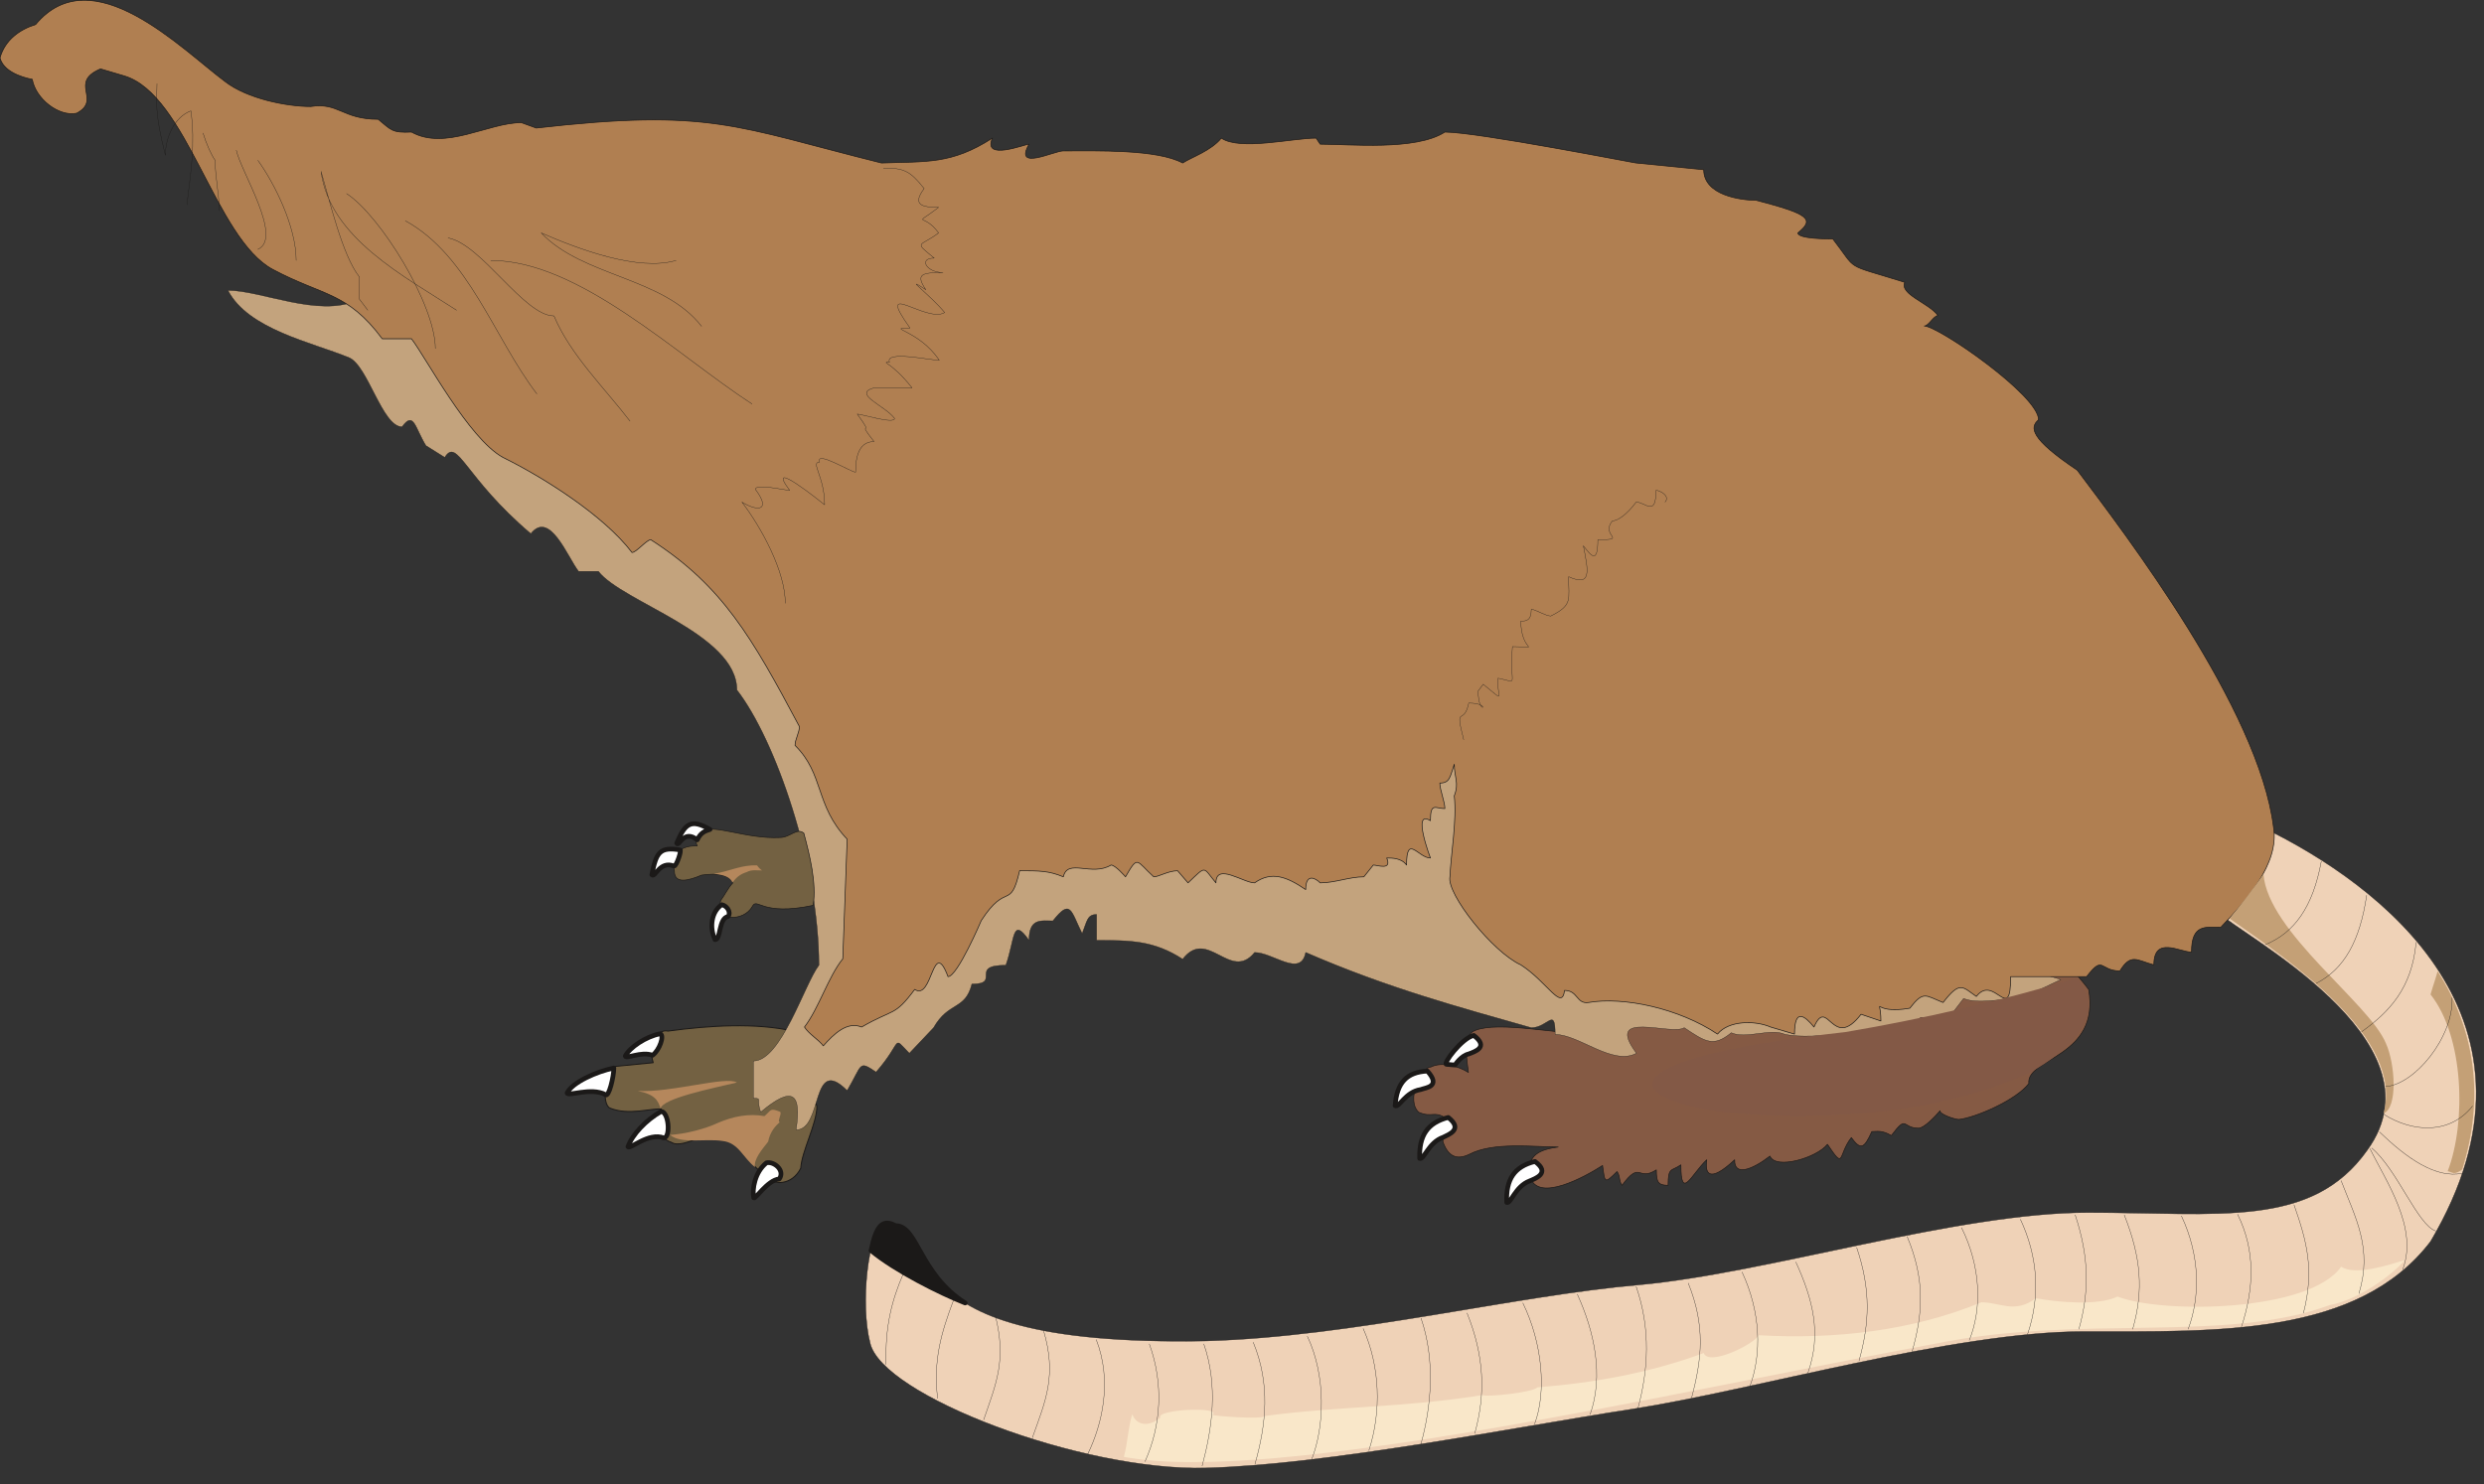
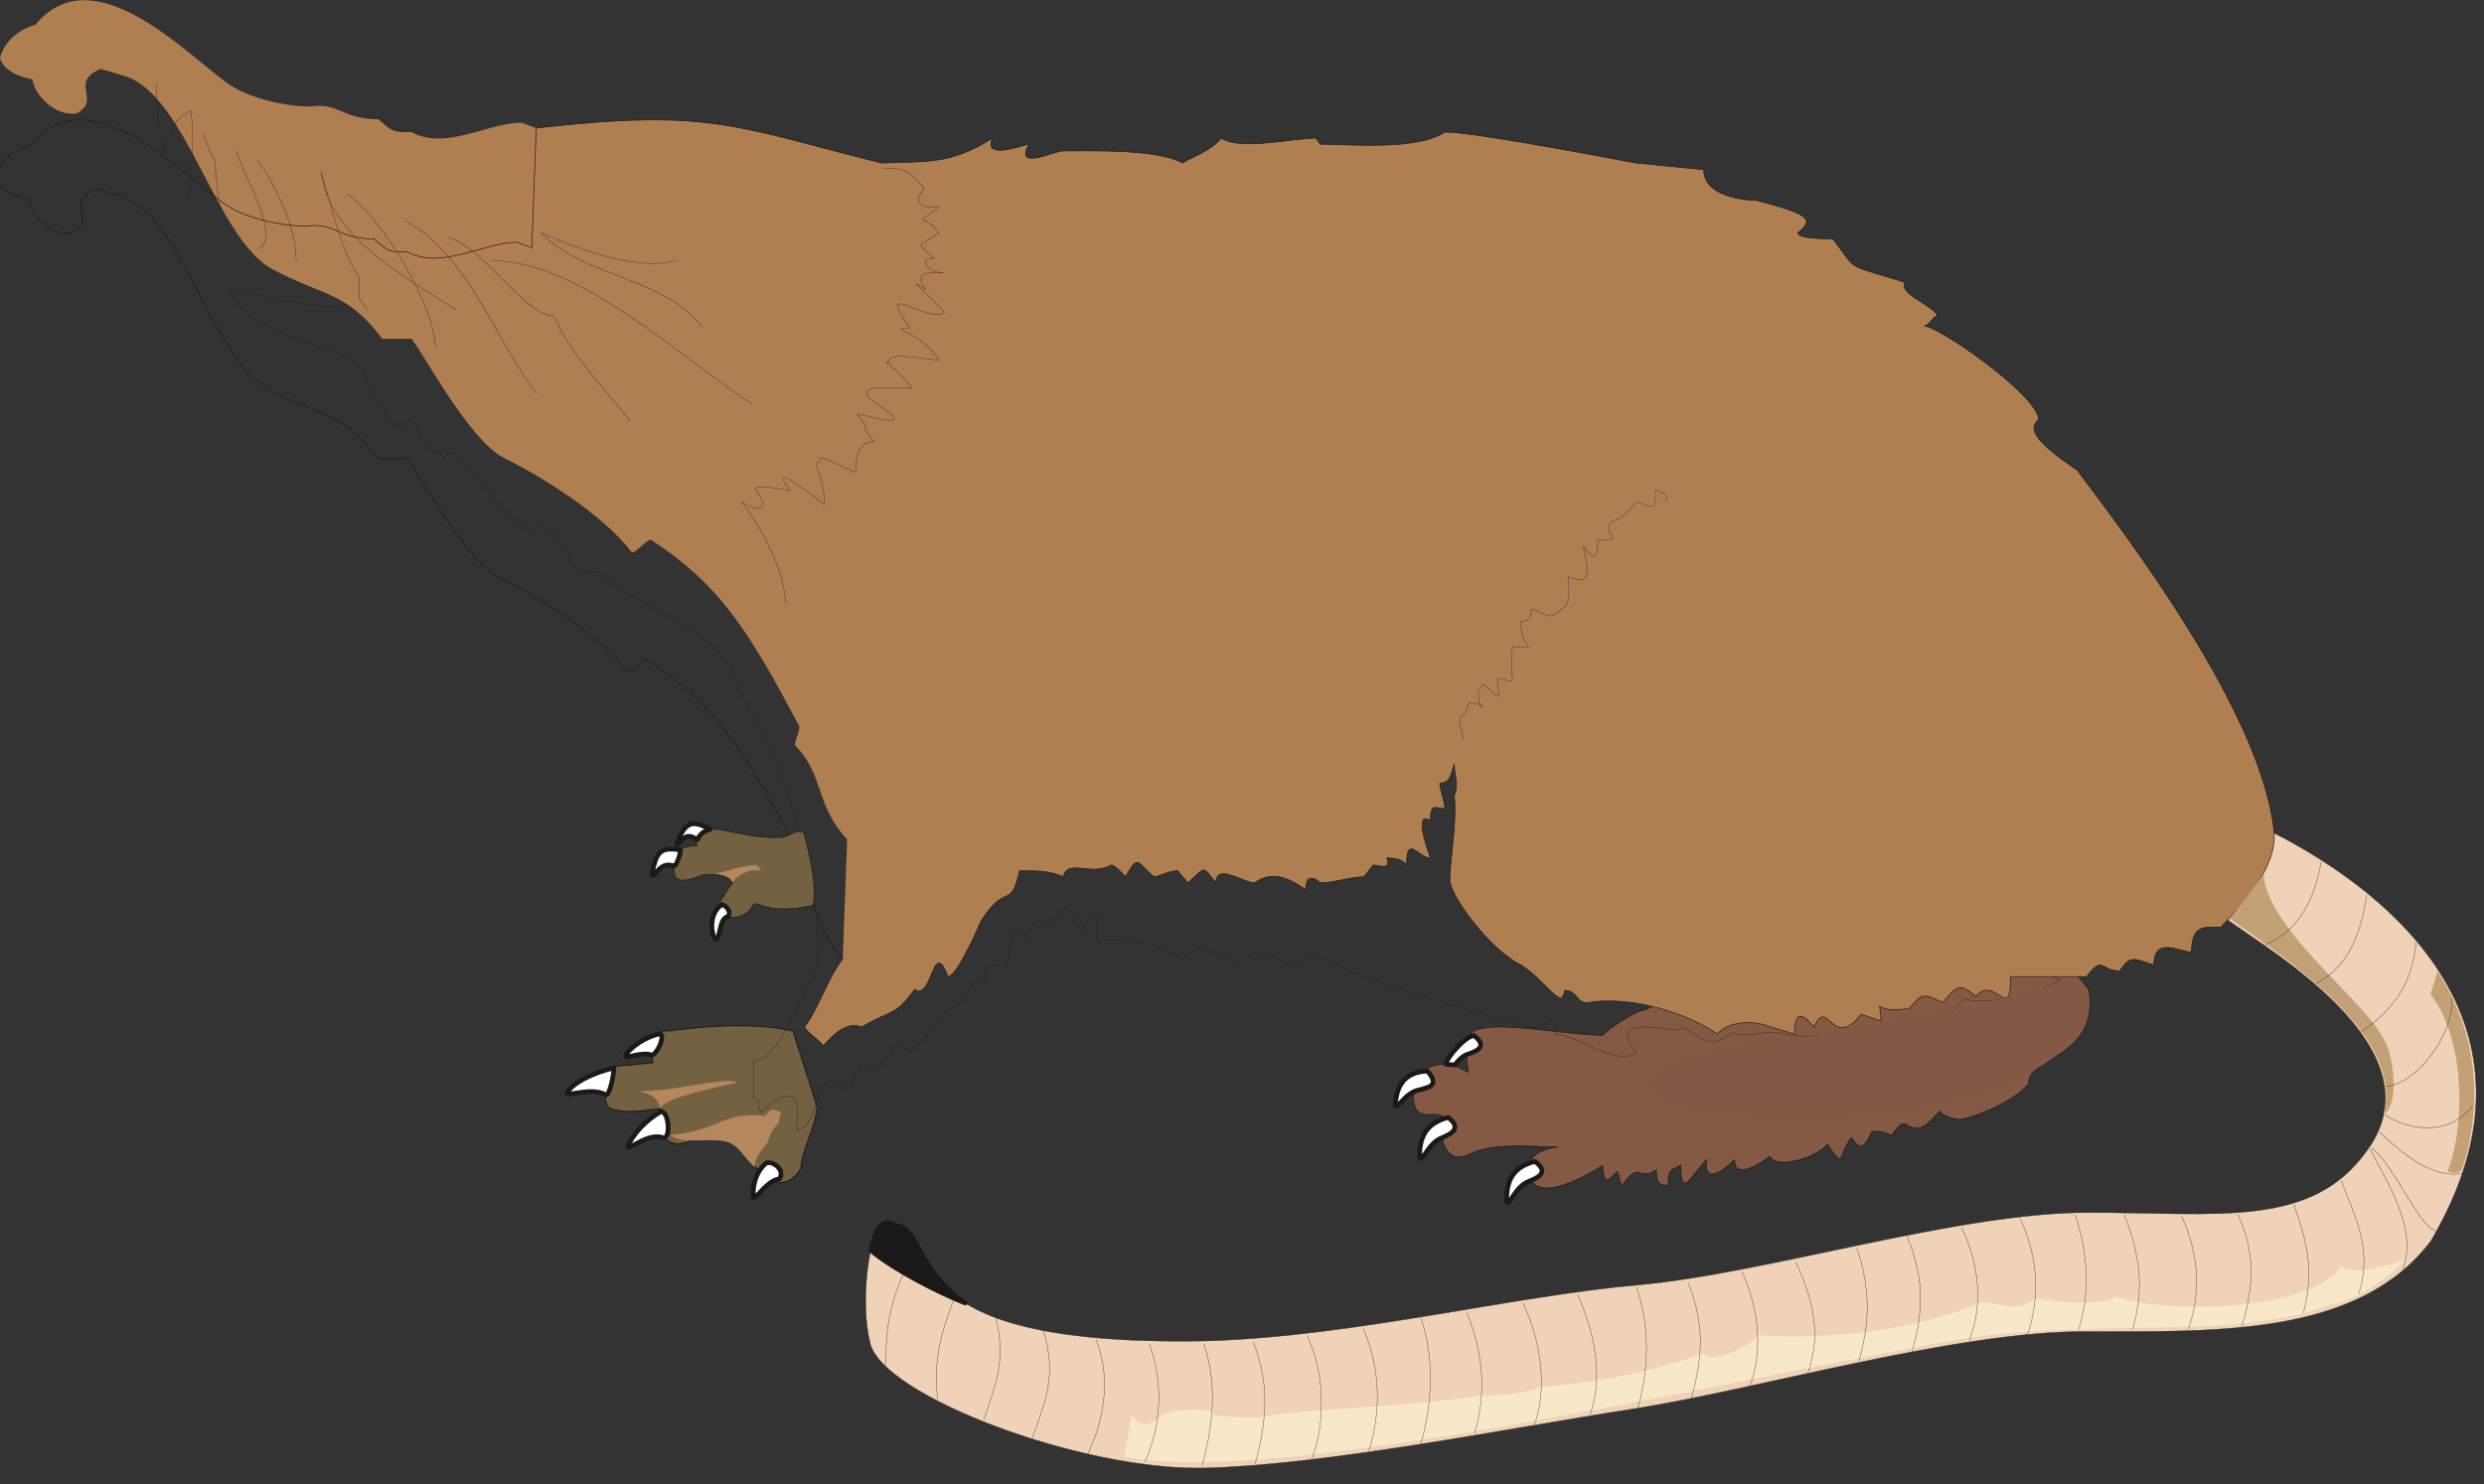
<svg xmlns="http://www.w3.org/2000/svg" xml:space="preserve" width="73.89mm" height="44.17mm" fill-rule="evenodd" stroke-linejoin="round" stroke-width="28.222" preserveAspectRatio="xMidYMid" version="1.2" viewBox="0 0 7389 4417">
  <rect x="0" y="0" width="7389" height="4417" fill="#333333" stroke="none" />
  <defs class="ClipPathGroup">
    <clipPath id="a" clipPathUnits="userSpaceOnUse">
      <path d="M0 0h7389v4417H0z" />
    </clipPath>
  </defs>
  <g class="SlideGroup">
    <g class="Slide" clip-path="url(#a)">
      <g class="Page">
        <g class="com.sun.star.drawing.ClosedBezierShape">
-           <path fill="none" d="M2574 2463h4794v1907H2574z" class="BoundingBox" />
          <path fill="#EFD2B7" d="M7042 3422c-165 234-442 186-831 186-388 0-952 180-1334 215-379 33-849 154-1288 167-1038 20-742-355-960-352-48 30-70 244-41 357 33 157 630 383 999 373 365-10 904-119 1267-175 364-56 956-231 1347-231 394 0 813 15 1029-268 391-661-153-1063-495-1230l-132 253c43 56 678 375 439 705Z" />
          <path fill="none" stroke="#1B1918" stroke-linecap="round" stroke-width="1" d="M7042 3422c-165 234-442 186-831 186-388 0-952 180-1334 215-379 33-849 154-1288 167-1038 20-742-355-960-352-48 30-70 244-41 357 33 157 630 383 999 373 365-10 904-119 1267-175 364-56 956-231 1347-231 394 0 813 15 1029-268 391-661-153-1063-495-1230l-132 253c43 56 678 375 439 705Z" />
        </g>
        <g class="com.sun.star.drawing.ClosedBezierShape">
          <path fill="none" d="M3342 3749h3813v603H3342z" class="BoundingBox" />
          <path fill="#F9E7C9" d="M7154 3749c-48 15-149 48-190 20-94 135-531 141-665 89-59 28-177 17-243 5-63 47-106 12-162 12-206 85-435 111-663 98-10 25-148 94-163 53-160 59-327 89-495 102-10 15-153 30-163 23-237 38-430 33-646 62-10 12-155 0-157-3 30-26-171-16-155 8-33 28-71 25-84-10-13 43-13 84-25 127 447 84 1631-192 2414-337 431-88 864 0 1174-115 84-15 185-89 223-134Z" />
        </g>
        <g class="com.sun.star.drawing.ClosedBezierShape">
          <path fill="none" d="M1798 3050h635v472h-635z" class="BoundingBox" />
          <path fill="#736142" d="M2359 3068c-110-25-247-17-372 0-34-8-59 46-44 94l-112 11c-28 13-44 109-17 124 55 23 124 0 153 3 0 38-14 86 30 99 36 24 133-48 188-48 41 74 26 105 95 146 18 33 77 30 102-21 3-51 48-133 48-184l-71-224Z" />
          <path fill="none" stroke="#1B1918" stroke-linecap="round" stroke-width="3" d="M2359 3068c-110-25-247-17-372 0-34-8-59 46-44 94l-112 11c-28 13-44 109-17 124 55 23 124 0 153 3 0 38-14 86 30 99 36 24 133-48 188-48 41 74 26 105 95 146 18 33 77 30 102-21 3-51 48-133 48-184l-71-224Z" />
        </g>
        <g class="com.sun.star.drawing.ClosedBezierShape">
-           <path fill="none" d="M4204 2693h2015v845H4204z" class="BoundingBox" />
          <path fill="#855A44" d="M4767 3081c-140-5-308-43-379-15-38 13-25 86-20 125-28-18-79-33-112-16-30 0-75 102-35 135 38 16 45-5 78 16 0 18-7 53-7 71 15 43 40 56 78 38 72-38 193-22 265-22-51 7-99 22-82 93 26 69 158-2 214-38 7 51 5 56 43 18 10 13 5 28 15 41 56-76 46-10 102-46 0 36 5 46 35 46 0-56 10-41 38-61 0 109 31 28 77-15-6 38 5 73 83 0-2 50 52 30 105-11 16 41 138 6 171-35 53 79 30 33 71-20 28 38 38 33 61-18 15 0 30-5 58 12 48-64 31-22 81-22 16 0 49-34 64-52-3 10 43 26 56 26 48-5 170-57 208-107-8-77 213-77 178-280-356-466-848-184-1319 61-28 0-115 61-127 76Z" />
          <path fill="none" stroke="#1B1918" stroke-linecap="round" stroke-width="2" d="M4767 3081c-140-5-308-43-379-15-38 13-25 86-20 125-28-18-79-33-112-16-30 0-75 102-35 135 38 16 45-5 78 16 0 18-7 53-7 71 15 43 40 56 78 38 72-38 193-22 265-22-51 7-99 22-82 93 26 69 158-2 214-38 7 51 5 56 43 18 10 13 5 28 15 41 56-76 46-10 102-46 0 36 5 46 35 46 0-56 10-41 38-61 0 109 31 28 77-15-6 38 5 73 83 0-2 50 52 30 105-11 16 41 138 6 171-35 53 79 30 33 71-20 28 38 38 33 61-18 15 0 30-5 58 12 48-64 31-22 81-22 16 0 49-34 64-52-3 10 43 26 56 26 48-5 170-57 208-107-8-77 213-77 178-280-356-466-848-184-1319 61-28 0-115 61-127 76Z" />
        </g>
        <g class="com.sun.star.drawing.ClosedBezierShape">
          <path fill="none" d="M677 863h5455v2501H677z" class="BoundingBox" />
-           <path fill="#C3A37D" d="M1061 894c-114 51-284-30-383-30 60 116 248 154 360 200 56 23 99 206 158 206 35-48 38 2 71 56l56 35c38-61 58 59 256 227 56-71 109 69 142 112h59c71 92 412 186 412 353 115 148 244 521 244 819-43 56-112 285-195 285v111c28 0 7 3 22 41 94-79 122-58 105 53 81 0 43-226 152-117 46-78 33-91 86-55 82-94 46-110 99-56l72-76c45-79 94-51 114-130 89 0-10-56 101-56 28-79 18-146 69-74 0-67 36-58 71-58 53-67 53-31 87 38 15-38 15-57 43-57v77c99 0 170 0 256 56 74-96 142 69 214-20 55 0 137 76 152 0 246 107 457 163 671 224 50 0 71-64 71 20 71 0 171 94 242 56-99-132 104-51 142-76 64 43 87 58 140 15 43 20 117-15 160 5 84 18 277-18 361-18l43-33h84l43-56c43 18 114 0 170 0l119-56c-508-175-1393 181-1647-250-104-170 13-409-172-503-143-53-234 557-1136 300-655-185-1667-1583-2114-1568Z" />
          <path fill="none" stroke="#1B1918" stroke-linecap="round" stroke-width="1" d="M1061 894c-114 51-284-30-383-30 60 116 248 154 360 200 56 23 99 206 158 206 35-48 38 2 71 56l56 35c38-61 58 59 256 227 56-71 109 69 142 112h59c71 92 412 186 412 353 115 148 244 521 244 819-43 56-112 285-195 285v111c28 0 7 3 22 41 94-79 122-58 105 53 81 0 43-226 152-117 46-78 33-91 86-55 82-94 46-110 99-56l72-76c45-79 94-51 114-130 89 0-10-56 101-56 28-79 18-146 69-74 0-67 36-58 71-58 53-67 53-31 87 38 15-38 15-57 43-57v77c99 0 170 0 256 56 74-96 142 69 214-20 55 0 137 76 152 0 246 107 457 163 671 224 50 0 71-64 71 20 71 0 171 94 242 56-99-132 104-51 142-76 64 43 87 58 140 15 43 20 117-15 160 5 84 18 277-18 361-18l43-33h84l43-56c43 18 114 0 170 0l119-56c-508-175-1393 181-1647-250-104-170 13-409-172-503-143-53-234 557-1136 300-655-185-1667-1583-2114-1568Z" />
        </g>
        <g class="com.sun.star.drawing.ClosedBezierShape">
          <path fill="none" d="M-1-1h6769v3116H-1z" class="BoundingBox" />
          <path fill="#B07F51" d="M1595 381c519-59 590-5 1027 104 132-5 208 5 330-74-30 69 97 18 109 18-46 81 74 20 102 20 101 0 279-5 355 36 28-18 84-36 115-74 56 38 211 0 282 0l12 18c87 0 285 20 371-36 97 0 574 94 569 92l201 20c0 76 110 91 156 91 157 41 175 56 124 97 0 18 89 18 104 18 77 99 28 71 214 129-16 36 71 61 99 99-13 0-28 31-41 31 41 0 340 206 340 279-27 23-25 56 115 150 142 189 541 710 584 1063 18 109-84 221-157 297-46 0-87-10-87 74-35 0-112-49-112 38-50-13-68-36-101 18-61 0-48-49-99 17h-226c0 145-49-10-102 59-41-28-48-48-99 18-53-21-58-36-99 17-119 21-86-45-86 38l-59-20c-86 112-99-56-140 38-27-33-58-58-58 21l-71-21c-46-20-125-20-158 21-115-77-280-112-384-94-36 5-31-36-71-36-8 63-51-25-130-76-84-38-221-211-211-262 3-68 21-167 13-241 15-38 0-56 0-94-13 38-13 56-43 56 0 20 15 56 15 76-28 0-43-20-43 36-56-36 0 111 0 111-36 0-71-73-71 21-15-21-43-21-59-21 16 38-27 21-40 21l-28 35c-43 0-86 18-130 18-12-13-43-31-43 20-56-38-101-56-152-20-33 0-115-61-115 0-40-48-27-53-83 0l-31-36c-28 0-56 18-71 18-53-48-46-66-84 0 0 0-30-35-43-35-58 35-129-21-142 35-43-18-71-18-130-18-28 120-38 31-114 148 0 0-71 167-99 167-46-122-46 74-99 38-61 82-61 56-158 112-43-18-83 21-114 56-13-18-43-35-56-56 43-56 71-150 114-203l13-356c-96-101-68-193-155-279 0-18 13-38 13-56-142-267-229-419-442-556-13 0-43 38-56 38-86-113-270-227-384-283-102-56-229-297-272-353h-87c-104-140-177-127-325-206-172-91-256-520-442-576l-71-21c-96 41 5 92-71 132-53 11-122-43-132-101 0 0-84-13-96-64 15-53 58-84 106-99 168-202 435 74 564 170 66 51 183 74 254 74 84-13 94 38 201 38 38 31 40 41 99 38 101 56 228-28 327-28l44 16Z" />
-           <path fill="none" stroke="#1B1918" stroke-linecap="round" stroke-width="2" d="M1595 381c519-59 590-5 1027 104 132-5 208 5 330-74-30 69 97 18 109 18-46 81 74 20 102 20 101 0 279-5 355 36 28-18 84-36 115-74 56 38 211 0 282 0l12 18c87 0 285 20 371-36 97 0 574 94 569 92l201 20c0 76 110 91 156 91 157 41 175 56 124 97 0 18 89 18 104 18 77 99 28 71 214 129-16 36 71 61 99 99-13 0-28 31-41 31 41 0 340 206 340 279-27 23-25 56 115 150 142 189 541 710 584 1063 18 109-84 221-157 297-46 0-87-10-87 74-35 0-112-49-112 38-50-13-68-36-101 18-61 0-48-49-99 17h-226c0 145-49-10-102 59-41-28-48-48-99 18-53-21-58-36-99 17-119 21-86-45-86 38l-59-20c-86 112-99-56-140 38-27-33-58-58-58 21l-71-21c-46-20-125-20-158 21-115-77-280-112-384-94-36 5-31-36-71-36-8 63-51-25-130-76-84-38-221-211-211-262 3-68 21-167 13-241 15-38 0-56 0-94-13 38-13 56-43 56 0 20 15 56 15 76-28 0-43-20-43 36-56-36 0 111 0 111-36 0-71-73-71 21-15-21-43-21-59-21 16 38-27 21-40 21l-28 35c-43 0-86 18-130 18-12-13-43-31-43 20-56-38-101-56-152-20-33 0-115-61-115 0-40-48-27-53-83 0l-31-36c-28 0-56 18-71 18-53-48-46-66-84 0 0 0-30-35-43-35-58 35-129-21-142 35-43-18-71-18-130-18-28 120-38 31-114 148 0 0-71 167-99 167-46-122-46 74-99 38-61 82-61 56-158 112-43-18-83 21-114 56-13-18-43-35-56-56 43-56 71-150 114-203l13-356c-96-101-68-193-155-279 0-18 13-38 13-56-142-267-229-419-442-556-13 0-43 38-56 38-86-113-270-227-384-283-102-56-229-297-272-353h-87c-104-140-177-127-325-206-172-91-256-520-442-576l-71-21c-96 41 5 92-71 132-53 11-122-43-132-101 0 0-84-13-96-64 15-53 58-84 106-99 168-202 435 74 564 170 66 51 183 74 254 74 84-13 94 38 201 38 38 31 40 41 99 38 101 56 228-28 327-28l44 16Z" />
+           <path fill="none" stroke="#1B1918" stroke-linecap="round" stroke-width="2" d="M1595 381c519-59 590-5 1027 104 132-5 208 5 330-74-30 69 97 18 109 18-46 81 74 20 102 20 101 0 279-5 355 36 28-18 84-36 115-74 56 38 211 0 282 0l12 18c87 0 285 20 371-36 97 0 574 94 569 92l201 20c0 76 110 91 156 91 157 41 175 56 124 97 0 18 89 18 104 18 77 99 28 71 214 129-16 36 71 61 99 99-13 0-28 31-41 31 41 0 340 206 340 279-27 23-25 56 115 150 142 189 541 710 584 1063 18 109-84 221-157 297-46 0-87-10-87 74-35 0-112-49-112 38-50-13-68-36-101 18-61 0-48-49-99 17h-226c0 145-49-10-102 59-41-28-48-48-99 18-53-21-58-36-99 17-119 21-86-45-86 38l-59-20c-86 112-99-56-140 38-27-33-58-58-58 21l-71-21c-46-20-125-20-158 21-115-77-280-112-384-94-36 5-31-36-71-36-8 63-51-25-130-76-84-38-221-211-211-262 3-68 21-167 13-241 15-38 0-56 0-94-13 38-13 56-43 56 0 20 15 56 15 76-28 0-43-20-43 36-56-36 0 111 0 111-36 0-71-73-71 21-15-21-43-21-59-21 16 38-27 21-40 21l-28 35c-43 0-86 18-130 18-12-13-43-31-43 20-56-38-101-56-152-20-33 0-115-61-115 0-40-48-27-53-83 0l-31-36c-28 0-56 18-71 18-53-48-46-66-84 0 0 0-30-35-43-35-58 35-129-21-142 35-43-18-71-18-130-18-28 120-38 31-114 148 0 0-71 167-99 167-46-122-46 74-99 38-61 82-61 56-158 112-43-18-83 21-114 56-13-18-43-35-56-56 43-56 71-150 114-203c-96-101-68-193-155-279 0-18 13-38 13-56-142-267-229-419-442-556-13 0-43 38-56 38-86-113-270-227-384-283-102-56-229-297-272-353h-87c-104-140-177-127-325-206-172-91-256-520-442-576l-71-21c-96 41 5 92-71 132-53 11-122-43-132-101 0 0-84-13-96-64 15-53 58-84 106-99 168-202 435 74 564 170 66 51 183 74 254 74 84-13 94 38 201 38 38 31 40 41 99 38 101 56 228-28 327-28l44 16Z" />
        </g>
        <g class="com.sun.star.drawing.ClosedBezierShape">
          <path fill="none" d="M4143 3074h452v513h-452z" class="BoundingBox" />
          <path fill="#FFF" d="M4384 3081c-35 7-94 86-81 86 8 0 18 2 25 2 0 0 18-28 41-33 18-7 61-20 15-55Zm0 0Zm-138 106c-61 3-91 34-96 103 12 7 30-41 76-48 15-6 62-8 20-55Zm0 0Zm62 138c-62 16-87 54-85 122 13 5 26-48 70-63 15-8 61-23 15-59Zm0 0Zm258 131c-61 15-87 53-84 122 12 5 25-48 68-64 16-7 64-23 16-58Z" />
          <path fill="none" stroke="#1B1918" stroke-linecap="round" stroke-width="14" d="M4384 3081c-35 7-94 86-81 86 8 0 18 2 25 2 0 0 18-28 41-33 18-7 61-20 15-55Zm-138 106c-61 3-91 34-96 103 12 7 30-41 76-48 15-6 62-8 20-55Zm62 138c-62 16-87 54-85 122 13 5 26-48 70-63 15-8 61-23 15-59Zm258 131c-61 15-87 53-84 122 12 5 25-48 68-64 16-7 64-23 16-58Z" />
        </g>
        <g class="com.sun.star.drawing.ClosedBezierShape">
          <path fill="none" d="M4915 2911h1297v412H4915z" class="BoundingBox" />
          <path fill="#835946" d="M6034 3193c66-33 254-156 142-282-221 66-455 121-687 160-1298 145-73 409 545 122Z" />
        </g>
        <g class="com.sun.star.drawing.ClosedBezierShape">
          <path fill="none" d="M2002 2466h422v266h-422z" class="BoundingBox" />
          <path fill="#736142" d="M2320 2492c-100 5-201-42-228-18-20 13-25 30-18 43-15 0-45 0-63 24-9 5-9 33-5 51 0 40 43 28 81 12 47-7 85 0 93 23-13 13-26 39-36 52-18 64 69 64 94 18 15-28 25 30 181-3 10-67-10-148-28-215-22-17-40 13-71 13Z" />
          <path fill="none" stroke="#1B1918" stroke-linecap="round" stroke-width="2" d="M2320 2492c-100 5-201-42-228-18-20 13-25 30-18 43-15 0-45 0-63 24-9 5-9 33-5 51 0 40 43 28 81 12 47-7 85 0 93 23-13 13-26 39-36 52-18 64 69 64 94 18 15-28 25 30 181-3 10-67-10-148-28-215-22-17-40 13-71 13Z" />
        </g>
        <g class="com.sun.star.drawing.ClosedBezierShape">
          <path fill="none" d="M1897 2574h427v901h-427z" class="BoundingBox" />
          <path fill="#B5875C" d="M1897 3246c99 6 262-45 295-25-76 18-219 47-227 77-8-23-15-41-68-52Zm0 0Zm96 131c34 28 105 10 156 18 48 5 61 50 97 78-5-23 21-53 39-76 5-28 22-48 35-58-10 0 8-28 0-31-30-12-25-5-46 13-45-8-92 0-138 20-38 18-96 33-143 36Zm0 0Zm131-777c30 3 48 10 55 26 13-18 26-26 42-31 15-8 28-5 46-5-5-3-10-8-15-15-47-2-80 17-128 25Z" />
        </g>
        <g class="com.sun.star.drawing.ClosedBezierShape">
          <path fill="none" d="M1680 2444h652v1129h-652z" class="BoundingBox" />
          <path fill="#FFF" d="M2112 2468c-56-32-74-19-99 41 7 13 20-43 61-10 10-21 22-26 38-31Zm0 0Zm-89 61c-61-10-71 8-84 74 10 10 23-43 66-26 8 0 23-48 18-48Zm0 0Zm124 163c-30 20-38 66-20 104 18 0 10-64 39-69 10-15-6-33-19-35Zm0 0Zm-183 384c-43 8-91 41-104 66 0 11 48-15 81-2 21-15 36-59 23-64Zm0 0Zm-138 102c-51 10-124 43-139 74 0 12 71-18 114 5 10 10 25-54 25-79Zm0 0Zm141 129c-46 26-86 69-99 105 5 10 61-44 107-26 20-2 15-76-8-79Zm0 0Zm313 153c-35 28-43 79-38 104 3 8 41-53 76-56 18-25-15-53-38-48Z" />
          <path fill="none" stroke="#1B1918" stroke-linecap="round" stroke-width="14" d="M2112 2468c-56-32-74-19-99 41 7 13 20-43 61-10 10-21 22-26 38-31Zm-89 61c-61-10-71 8-84 74 10 10 23-43 66-26 8 0 23-48 18-48Zm124 163c-30 20-38 66-20 104 18 0 10-64 39-69 10-15-6-33-19-35Zm-183 384c-43 8-91 41-104 66 0 11 48-15 81-2 21-15 36-59 23-64Zm-138 102c-51 10-124 43-139 74 0 12 71-18 114 5 10 10 25-54 25-79Zm141 129c-46 26-86 69-99 105 5 10 61-44 107-26 20-2 15-76-8-79Zm313 153c-35 28-43 79-38 104 3 8 41-53 76-56 18-25-15-53-38-48Z" />
        </g>
        <g class="com.sun.star.drawing.ClosedBezierShape">
          <path fill="none" d="M2584 3631h295v254h-295z" class="BoundingBox" />
          <path fill="#1B1918" d="M2871 3877c-76-30-209-97-280-156 15-72 33-96 73-74 66 0 70 143 207 230Z" />
          <path fill="none" stroke="#1B1918" stroke-linecap="round" stroke-width="14" d="M2871 3877c-76-30-209-97-280-156 15-72 33-96 73-74 66 0 70 143 207 230Z" />
        </g>
        <g class="com.sun.star.drawing.ClosedBezierShape">
          <path fill="none" d="M6631 2601h730v891h-730z" class="BoundingBox" />
          <path fill="#C4A076" d="M7251 2890c114 179 139 380 73 590-25 18-28 8-43 5 56-147 48-401-51-526 11-38 11-33 21-69Zm0 0Zm-619-157c33-39 73-92 101-132 13 172 314 383 364 503 28 61 36 193-7 209 63-224-275-451-458-580Z" />
        </g>
        <g fill="none" class="com.sun.star.drawing.OpenBezierShape">
          <path d="M465 248h4495v1955H465z" class="BoundingBox" />
          <path stroke="#1B1918" stroke-linecap="round" stroke-width="1" d="M2628 500c61 0 79 8 121 61-36 48-8 56 43 56-79 61-46 12 0 76-56 43-76 23-13 75-48 0-23 43 26 43-64 0-82 5-51 51-75-49 18 20 56 68-54 33-210-104-103 46-76 0 27 5 87 96-27 0-163-30-148 6-28 0 5-3 67 76h-113c-66 18 33 53 61 91 0 18-99-13-111-13 58 79-8 8 50 82-40 0-55 35-55 91-13 0-120-66-107-30-28 0 15 43 15 127-10-8-180-145-104-43-13 0-102-21-102-3 46 61 11 69-40 38 58 76 129 206 129 301m2018 406c-28-109 0-38 15-109 74 0 28 46 28-36l15-20c72 59 39 38 44-18 66 13 33 28 43-94 91 0 25 21 25-76 15 0 31 0 31-35 12 0 43 20 58 20 66-33 53-48 53-117 69 31 59-16 44-92 23 30 43 56 43-18 91 0 7-10 43-56 15 0 43-18 71-56 28 0 59 46 59-35 12 0 43 17 27 35M2011 775c-112 33-289-33-401-82 124 131 363 131 477 278m-627-196c262 0 551 280 777 427m-904-494c99 18 226 232 315 232 48 115 150 214 226 313m-668-596c188 103 264 349 391 515m-566-596c101 66 264 331 264 461" />
          <path stroke="#1B1918" stroke-linecap="round" stroke-width="1" d="m1094 923-25-33v-66c-51-64-89-230-114-314 25 198 251 314 403 413M767 477c50 69 114 198 114 298M703 447c13 63 140 261 64 295M604 396c10 33 25 66 36 81 0 51 12 99 12 150m-96-18c12-99 25-180 12-279-50 18-76 81-76 132-34-132-25-165-25-213" />
        </g>
        <g fill="none" class="com.sun.star.drawing.OpenBezierShape">
          <path d="M2635 2562h4722v1802H2635z" class="BoundingBox" />
          <path stroke="#1B1918" stroke-linecap="round" stroke-width="1" d="M6905 2563c-25 137-81 213-167 248m302-147c-20 135-66 219-150 262m297-122c-12 137-81 208-162 266m269-101c5 117-112 259-198 264m-3 84c82 51 193 61 262-26m-300 125c76 64 137 230 191 247m-168-295c81 78 168 140 247 123m-178 287c48-125-51-265-97-360m-33 431c41-135-10-224-53-336m-112 394c33-129 10-213-28-322m-651 30c42 127 42 229 11 340m135-340c50 127 58 224 25 340m145-337c56 119 56 241 20 337m147-342c54 109 49 221 11 337m-1144-238c43 127 38 226 7 337m143-370c53 127 48 226 15 342m147-368c58 117 61 241 23 335m152-360c51 109 61 226 21 343m-1164-143c44 127 36 249 5 364m150-374c51 127 41 224 10 341m150-374c56 120 59 244 23 341m137-371c51 112 77 213 36 330m-1151-163c43 125 31 262 0 374m137-389c51 127 56 239 23 358m143-388c58 119 71 264 35 360m127-386c51 112 79 242 38 358m-1149-210c43 124 25 251-5 363m152-368c51 124 39 243 5 363m156-381c56 119 51 269 13 366m153-389c50 112 55 246 17 363m-1111-401c33 132 3 200-35 310m178-267c40 135 7 208-33 320m190-292c48 124 18 251-25 340m183-327c43 119 35 243-13 350m-719-559c-33 77-55 155-51 270m201-193c-38 101-61 180-48 294" />
        </g>
      </g>
    </g>
  </g>
</svg>